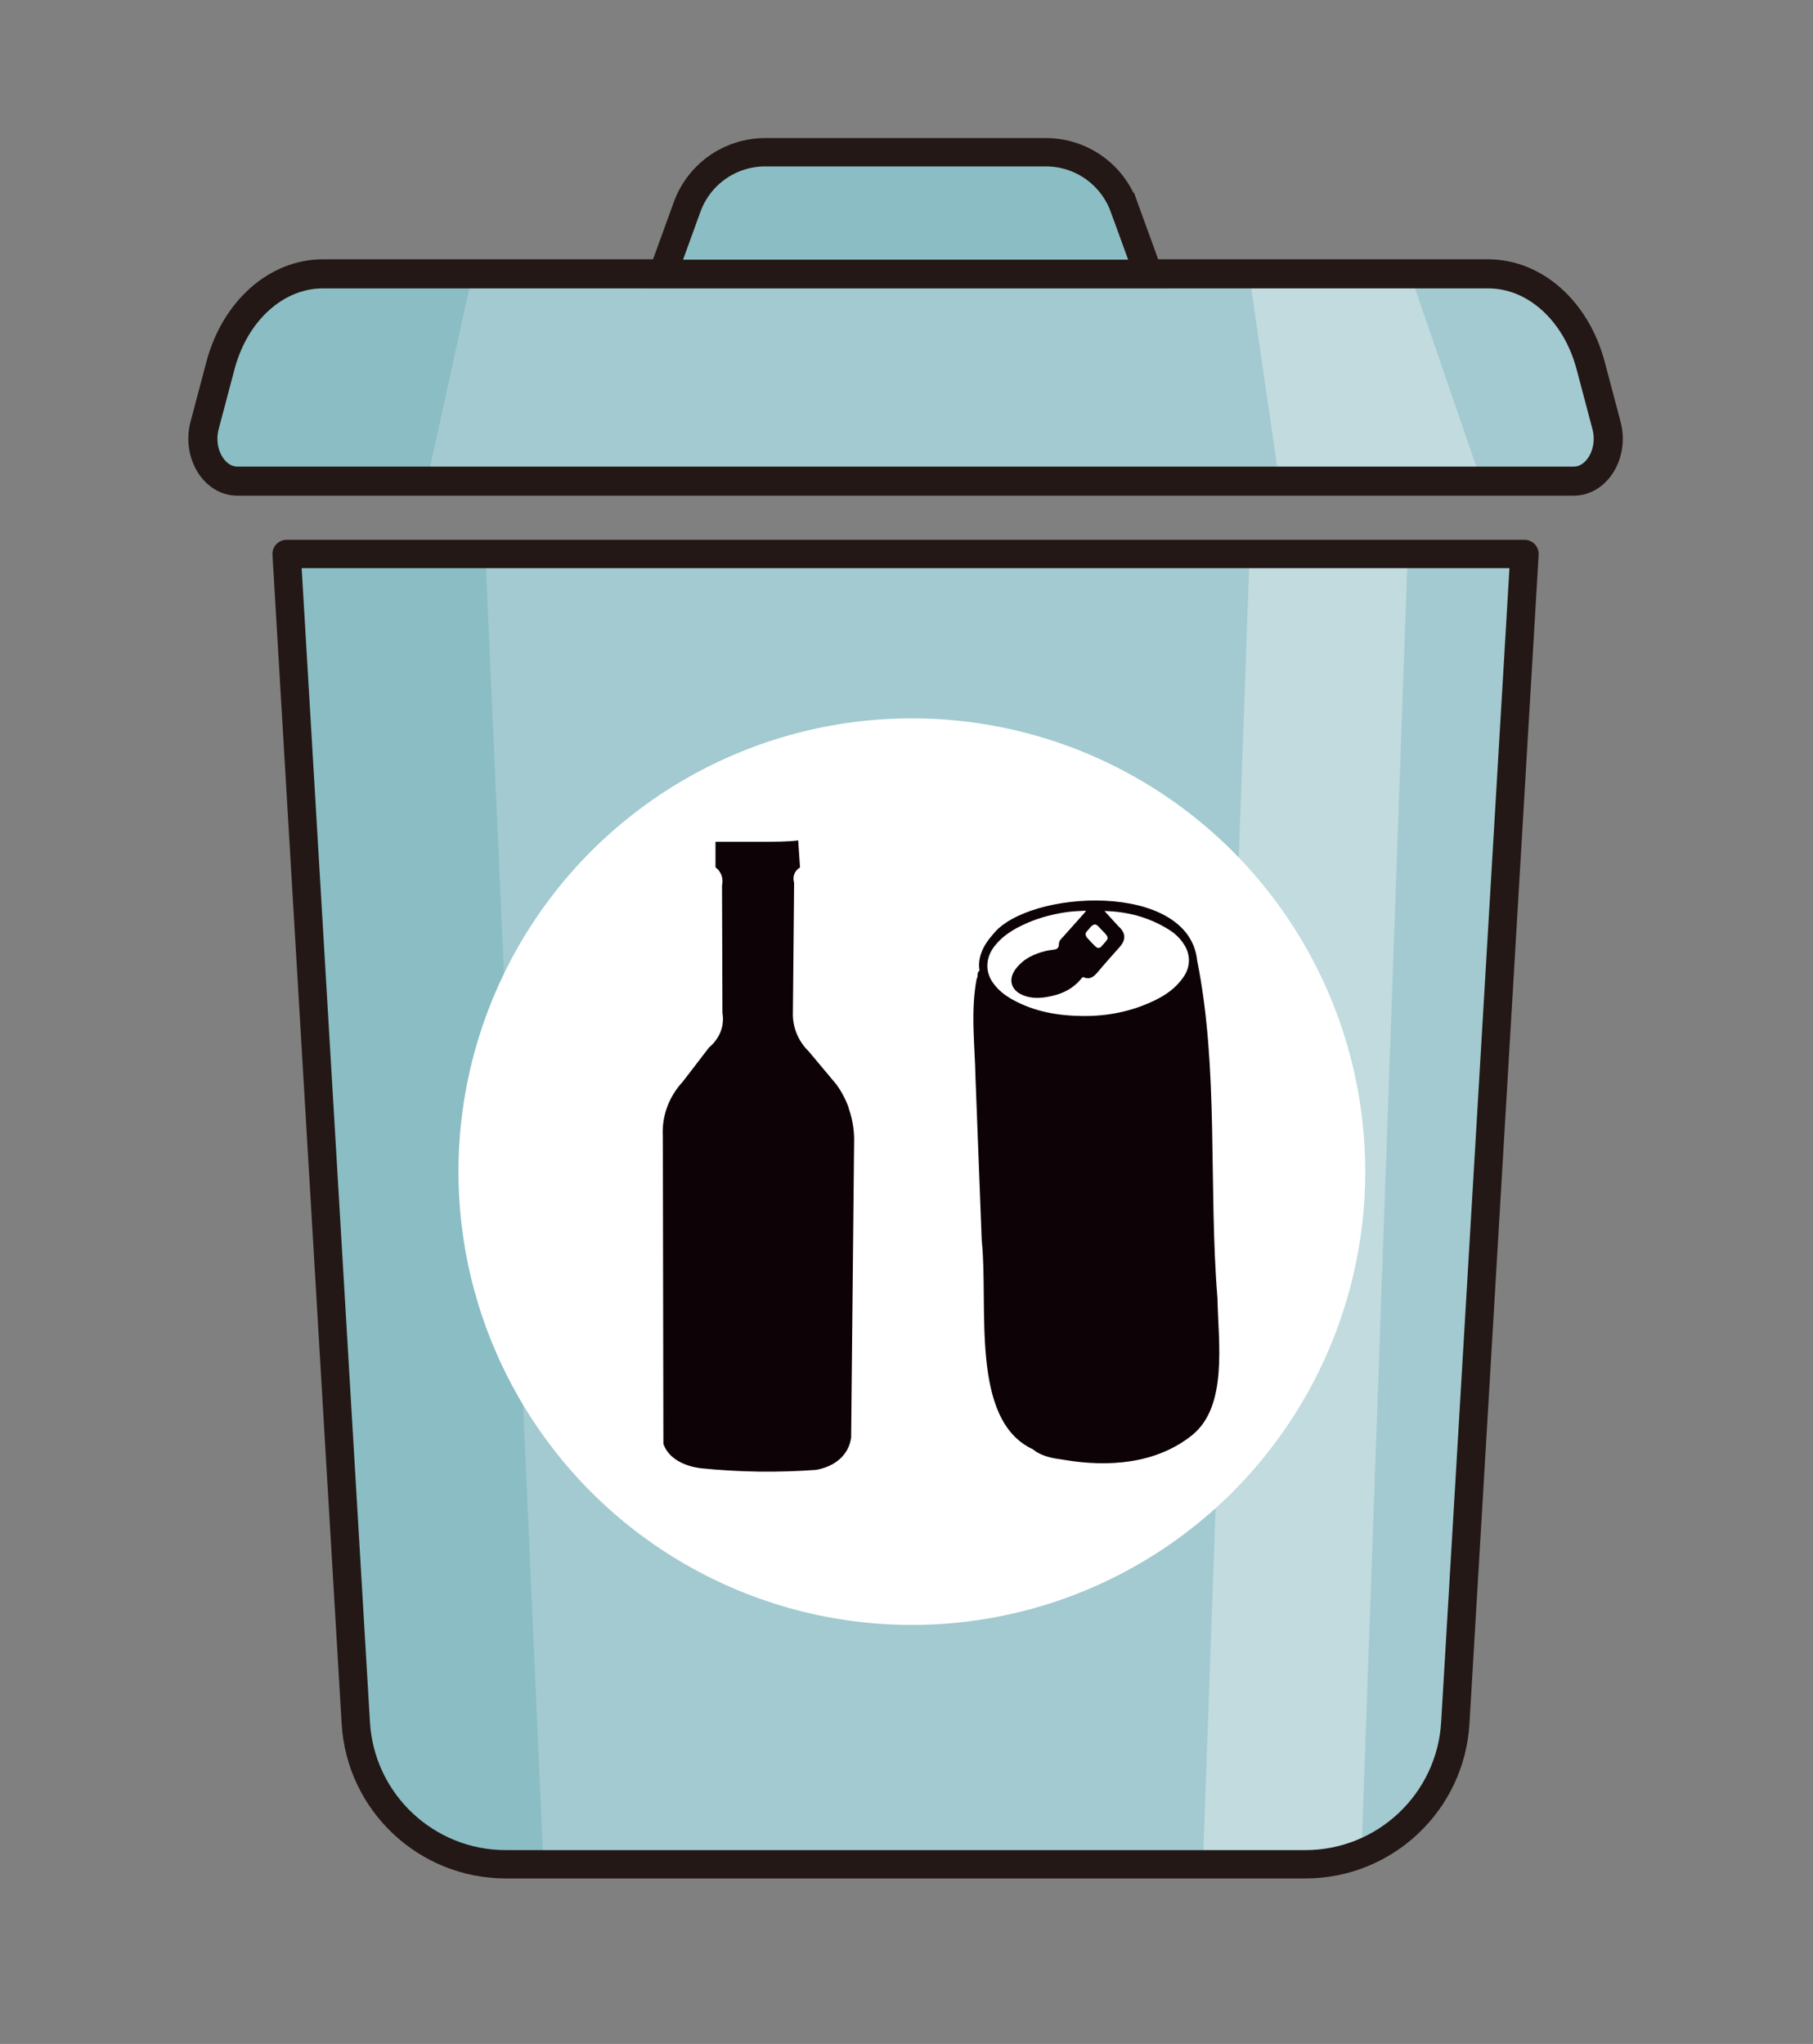
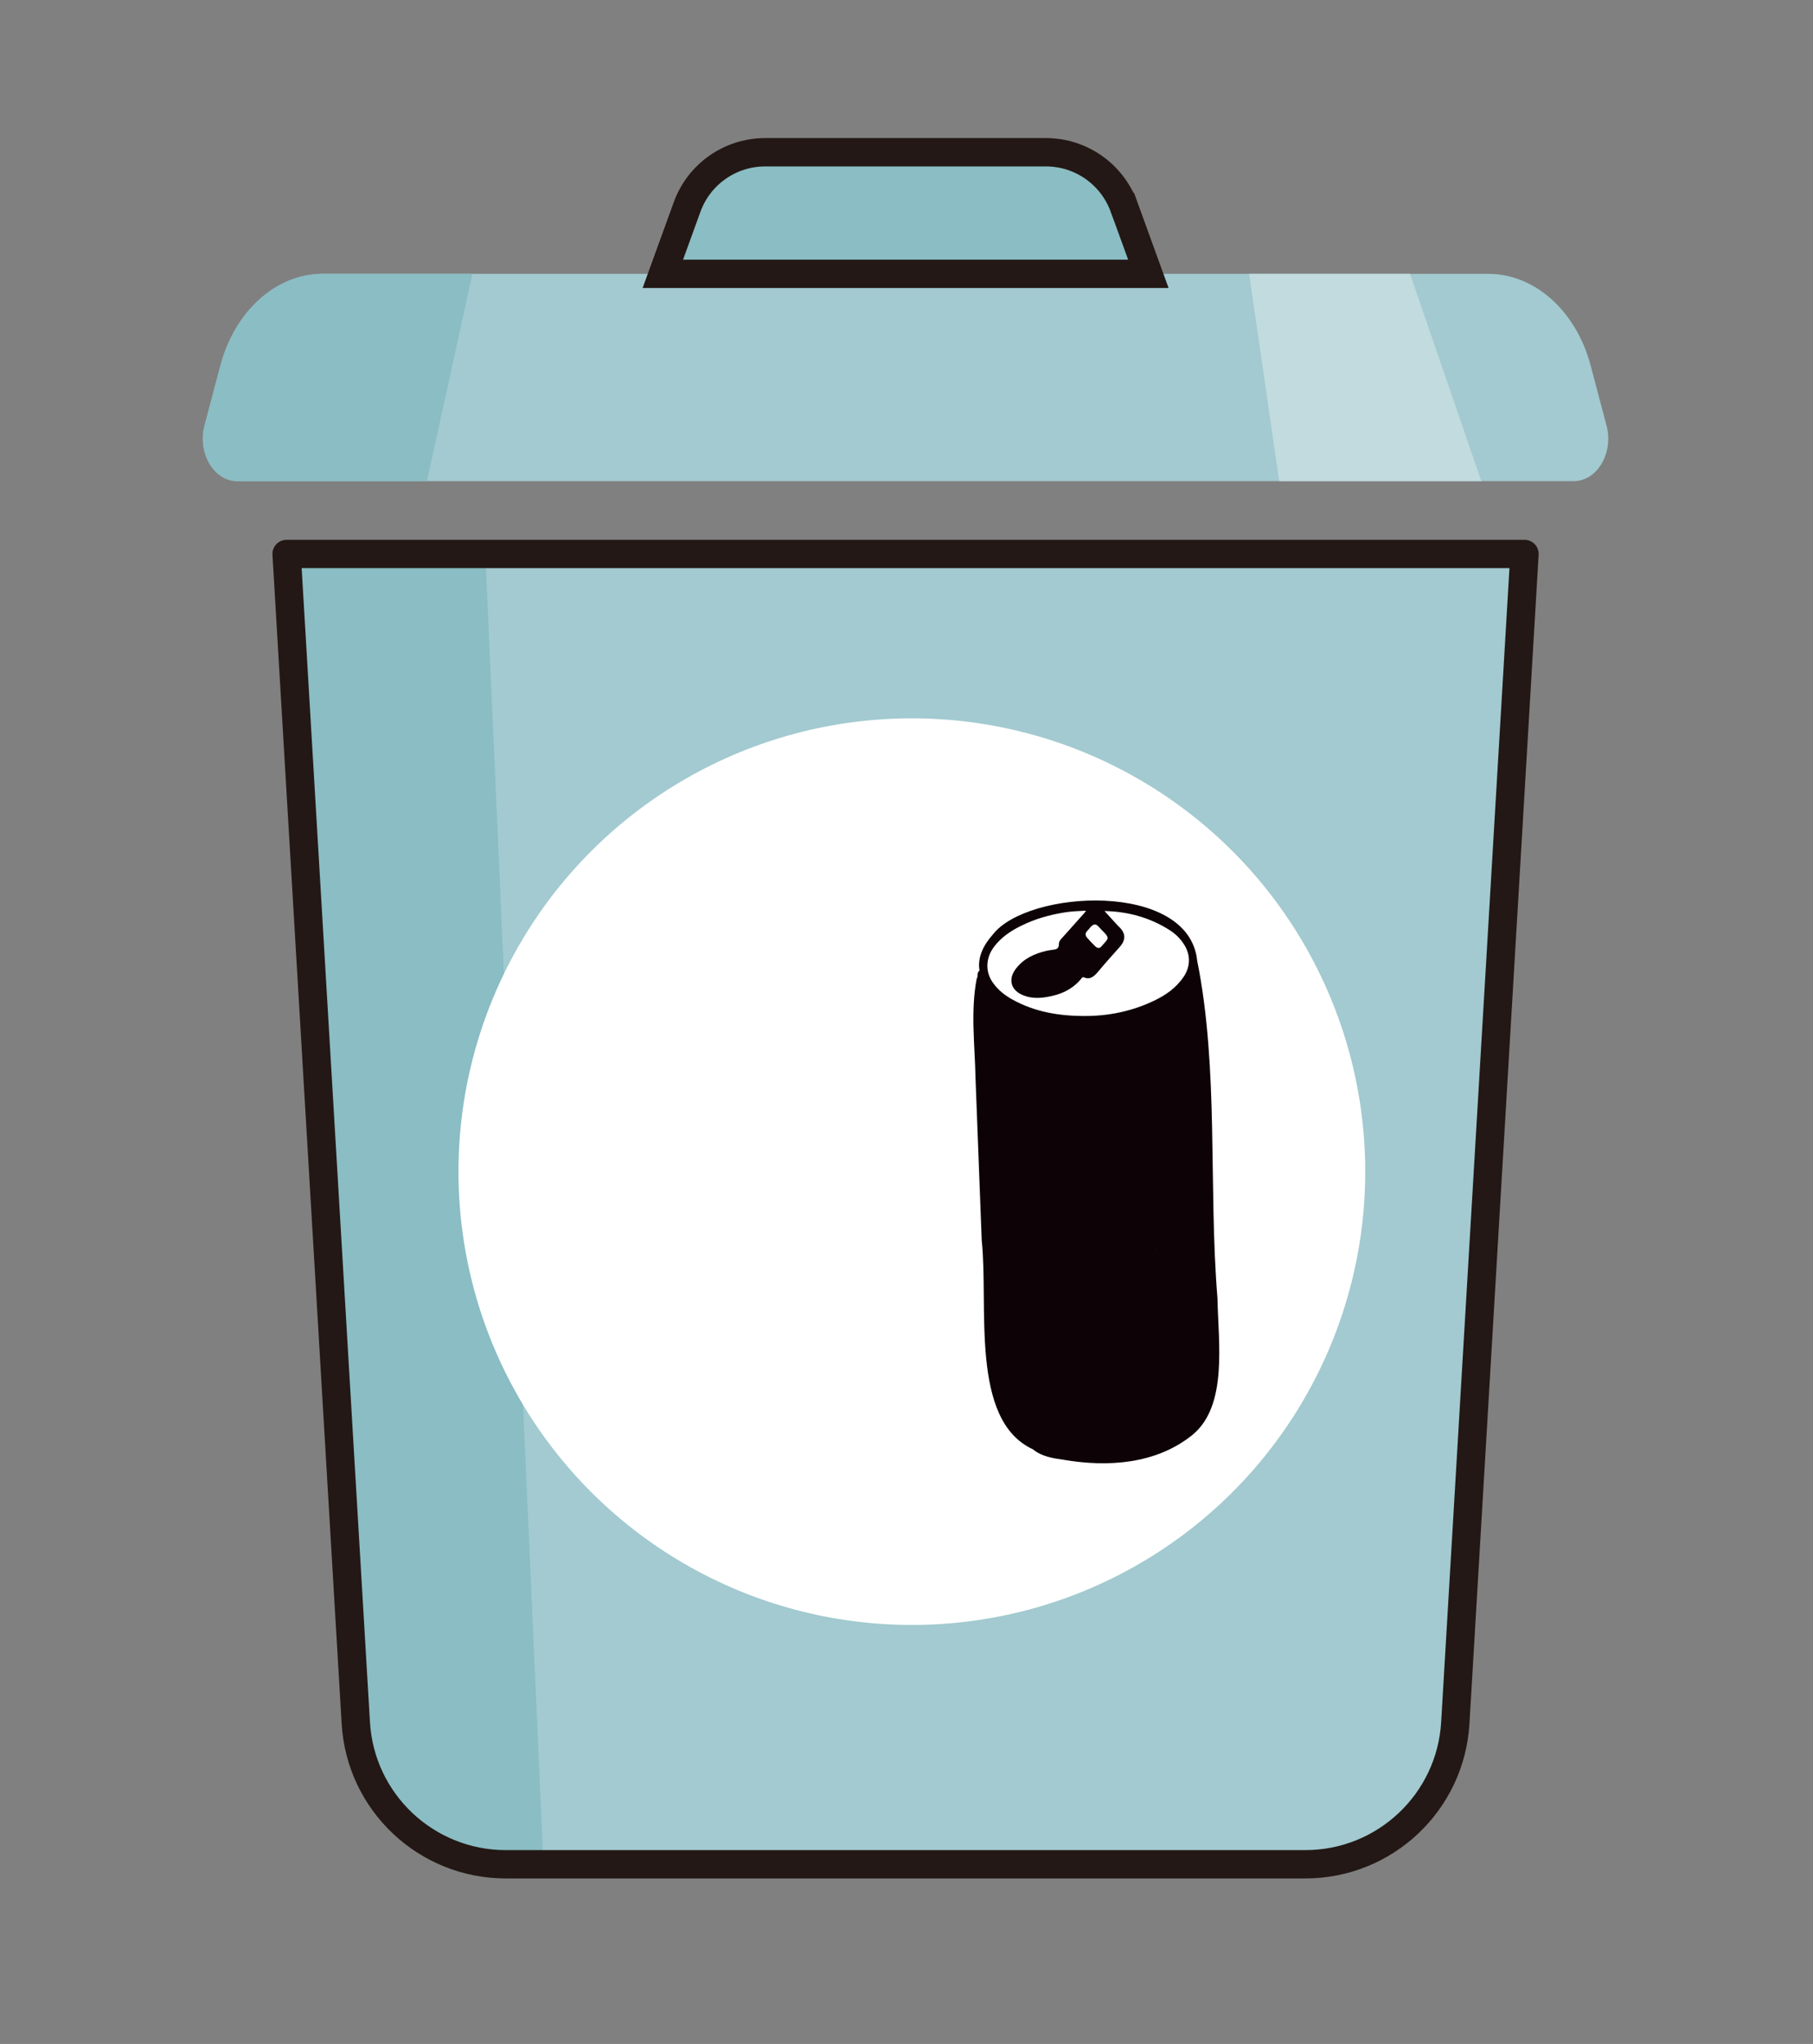
<svg xmlns="http://www.w3.org/2000/svg" id="uuid-0aeb6804-71ed-4818-94f5-0d5d2b0f4f40" data-name="レイヤー 12" viewBox="0 0 391.49 441.43">
  <rect x="0" y="0" width="391.49" height="441.43" fill="#808080" stroke="none" />
  <defs>
    <style>
      .uuid-04b322a6-d283-4086-882e-792f65bfd00a {
        stroke-width: 6.28px;
      }

      .uuid-04b322a6-d283-4086-882e-792f65bfd00a, .uuid-86fc28b2-2010-44b3-a3d2-926f34800252 {
        fill: none;
      }

      .uuid-04b322a6-d283-4086-882e-792f65bfd00a, .uuid-86fc28b2-2010-44b3-a3d2-926f34800252, .uuid-abef4d65-3916-4e25-9a6f-175b103069aa {
        stroke: #231815;
      }

      .uuid-04b322a6-d283-4086-882e-792f65bfd00a, .uuid-abef4d65-3916-4e25-9a6f-175b103069aa {
        stroke-miterlimit: 10;
      }

      .uuid-86fc28b2-2010-44b3-a3d2-926f34800252 {
        stroke-linejoin: round;
      }

      .uuid-86fc28b2-2010-44b3-a3d2-926f34800252, .uuid-abef4d65-3916-4e25-9a6f-175b103069aa {
        stroke-width: 6.12px;
      }

      .uuid-7ff131e7-0aab-42a6-ac5e-c90073bccd41 {
        fill: #a2cad0;
      }

      .uuid-7ff131e7-0aab-42a6-ac5e-c90073bccd41, .uuid-2b30499a-c7e9-43ba-9e9e-78be02d5675b, .uuid-77a2bd17-792d-4620-9dfe-672abf4be4a6, .uuid-e6d75b69-2606-407a-9dea-0ed3d078d296, .uuid-ff7b44d9-1ef9-4254-a1a4-cc22a0a50b07 {
        stroke-width: 0px;
      }

      .uuid-2b30499a-c7e9-43ba-9e9e-78be02d5675b {
        fill: #0d0205;
      }

      .uuid-77a2bd17-792d-4620-9dfe-672abf4be4a6 {
        fill: #c1dbdf;
      }

      .uuid-e6d75b69-2606-407a-9dea-0ed3d078d296, .uuid-abef4d65-3916-4e25-9a6f-175b103069aa {
        fill: #8abdc4;
      }

      .uuid-ff7b44d9-1ef9-4254-a1a4-cc22a0a50b07 {
        fill: #fff;
      }
    </style>
  </defs>
  <g>
    <path class="uuid-7ff131e7-0aab-42a6-ac5e-c90073bccd41" d="m346.9,91.88l-3.42-12.92c-3.13-11.82-12.06-19.82-22.14-19.82H69.74c-10.08,0-19.01,8-22.14,19.82l-3.42,12.92c-1.57,5.94,2.01,12.03,7.07,12.03h288.58c5.06,0,8.65-6.1,7.07-12.03Z" />
    <polygon class="uuid-77a2bd17-792d-4620-9dfe-672abf4be4a6" points="276.22 103.91 319.87 103.91 304.48 59.14 269.73 59.14 276.22 103.91" />
    <path class="uuid-e6d75b69-2606-407a-9dea-0ed3d078d296" d="m69.74,59.14c-10.08,0-19.01,8-22.14,19.82l-3.42,12.92c-1.57,5.94,2.01,12.03,7.07,12.03h40.93l9.83-44.77h-32.27Z" />
-     <path class="uuid-04b322a6-d283-4086-882e-792f65bfd00a" d="m346.9,91.88l-3.42-12.92c-3.13-11.82-12.06-19.82-22.14-19.82H69.74c-10.08,0-19.01,8-22.14,19.82l-3.42,12.92c-1.57,5.94,2.01,12.03,7.07,12.03h288.58c5.06,0,8.65-6.1,7.07-12.03Z" />
    <path class="uuid-abef4d65-3916-4e25-9a6f-175b103069aa" d="m242.72,44.7c-2.58-7.09-9.32-11.82-16.86-11.82h-60.63c-7.55,0-14.29,4.72-16.86,11.82l-5.24,14.44h104.84l-5.24-14.44Z" />
  </g>
  <g>
    <path class="uuid-7ff131e7-0aab-42a6-ac5e-c90073bccd41" d="m61.89,119.64l14.94,252.46c1.01,17.15,15.22,30.53,32.39,30.53h172.64c17.18,0,31.38-13.39,32.39-30.53l14.94-252.46H61.89Z" />
-     <path class="uuid-77a2bd17-792d-4620-9dfe-672abf4be4a6" d="m303.99,119.64h-34.16l-10.08,282.99h22.11c4.28,0,8.38-.83,12.13-2.35l9.99-280.64Z" />
    <path class="uuid-e6d75b69-2606-407a-9dea-0ed3d078d296" d="m61.89,119.64l14.94,252.46c1.01,17.15,15.22,30.53,32.39,30.53h8.12l-12.55-282.99h-42.9Z" />
    <path class="uuid-86fc28b2-2010-44b3-a3d2-926f34800252" d="m61.89,119.64l14.94,252.46c1.01,17.15,15.22,30.53,32.39,30.53h172.64c17.18,0,31.38-13.39,32.39-30.53l14.94-252.46H61.89Z" />
    <circle class="uuid-ff7b44d9-1ef9-4254-a1a4-cc22a0a50b07" cx="196.9" cy="253.04" r="97.9" />
    <g>
-       <path class="uuid-2b30499a-c7e9-43ba-9e9e-78be02d5675b" d="m183.29,239.32c-.77-2.18-1.79-3.87-2.65-5.07l-6-7.17c-.84-.82-2.23-2.42-2.96-4.83-.34-1.13-.45-2.15-.47-2.96l.27-28.66c-.08-.24-.26-.92,0-1.73.26-.79.81-1.25,1.11-1.45.07-.05.12-.08.16-.1l-.39-5.85c-2.17.3-5.13.3-9.31.3h-8.55v5.51c.29.22.75.62,1.09,1.27.61,1.16.4,2.29.32,2.64l.09,27.52c.12.68.18,1.6,0,2.65-.47,2.66-2.23,4.28-2.89,4.83l-5.69,7.41c-1.08,1.16-2.93,3.49-3.82,6.94-.51,1.98-.55,3.72-.47,4.99l.12,66.26c1.63,4.69,7.8,5.24,8.21,5.29,3.78.38,7.89.65,12.3.71,4.45.06,8.61-.09,12.43-.37.7-.11,4.79-.82,6.72-4.3.53-.96.78-1.9.88-2.68l.64-63.65c.05-1.75-.09-4.44-1.17-7.48Z" />
      <path class="uuid-2b30499a-c7e9-43ba-9e9e-78be02d5675b" d="m262.89,280.34c-1.96-24.11.34-49.38-4.38-72.89-1.78-17.25-36.64-15.34-44.14-5.6-1.79,2-3.4,4.78-2.85,7.79-.66.35-.24,1.25-.62,1.74-1.35,7.06-.39,14.34-.25,21.52.45,11.67.89,23.35,1.34,35.03,1.52,14.15-2.63,38.78,11.06,45.08,1.82,1.55,4.42,1.96,6.62,2.26,9.38,1.6,19.92,1.03,27.87-5.41,7.6-6.32,5.54-19.8,5.35-29.52Zm-13.34-10.69s-.01.05-.02.07c-.02-.02-.03-.03-.05-.04.02-.01.04-.02.07-.03Zm-12.49.6v.02s0,0-.01,0c0,0,0,0,.01-.01Zm15.65,9.5s0-.02,0-.02c0,0,.01.01.01.01,0,0-.01,0-.02.01Zm-14.84-75.38c-.43.51-.9.45-1.34.03-.61-.59-1.21-1.21-1.78-1.87-.38-.44-.48-.99-.01-1.44.53-.5.88-1.3,1.63-1.43.28,0,.52.12.73.34.26.28.53.56.79.83,1.96,1.96,1.46,1.76-.02,3.53Zm-23.31.22c1.63-2.19,3.73-3.56,5.97-4.66,3.03-1.5,6.19-2.38,9.46-2.89,1.51-.24,3.01-.28,4.52-.36-.11.16-.21.33-.33.47-1.51,1.7-3.04,3.39-4.55,5.1-.41.47-.96.88-.98,1.64,0,.76-.31,1.06-.87,1.17-.66.11-1.33.17-1.98.33-2.42.6-4.69,1.58-6.41,3.79-1.66,2.13-1.21,4.39,1.05,5.54,1.72.87,3.53.92,5.32.65,2.98-.46,5.77-1.5,7.9-4.22.1-.04.24-.15.32-.11,1.3.63,2.2-.07,3.08-1.12,1.52-1.82,3.1-3.58,4.68-5.35,1.46-1.62,1.37-3.12-.3-4.59-.98-1.08-1.97-2.15-2.95-3.23,4.92.12,9.64,1.32,14.03,4.1,1.27.8,2.4,1.88,3.26,3.29,1.34,2.21,1.24,4.69-.17,6.79-1.69,2.51-3.96,4.02-6.38,5.18-4.88,2.35-10.03,3.36-15.29,3.32-5.28-.04-10.49-.85-15.38-3.59-1.59-.89-3.06-2.02-4.21-3.68-1.78-2.57-1.31-5.5.22-7.57Z" />
    </g>
  </g>
</svg>